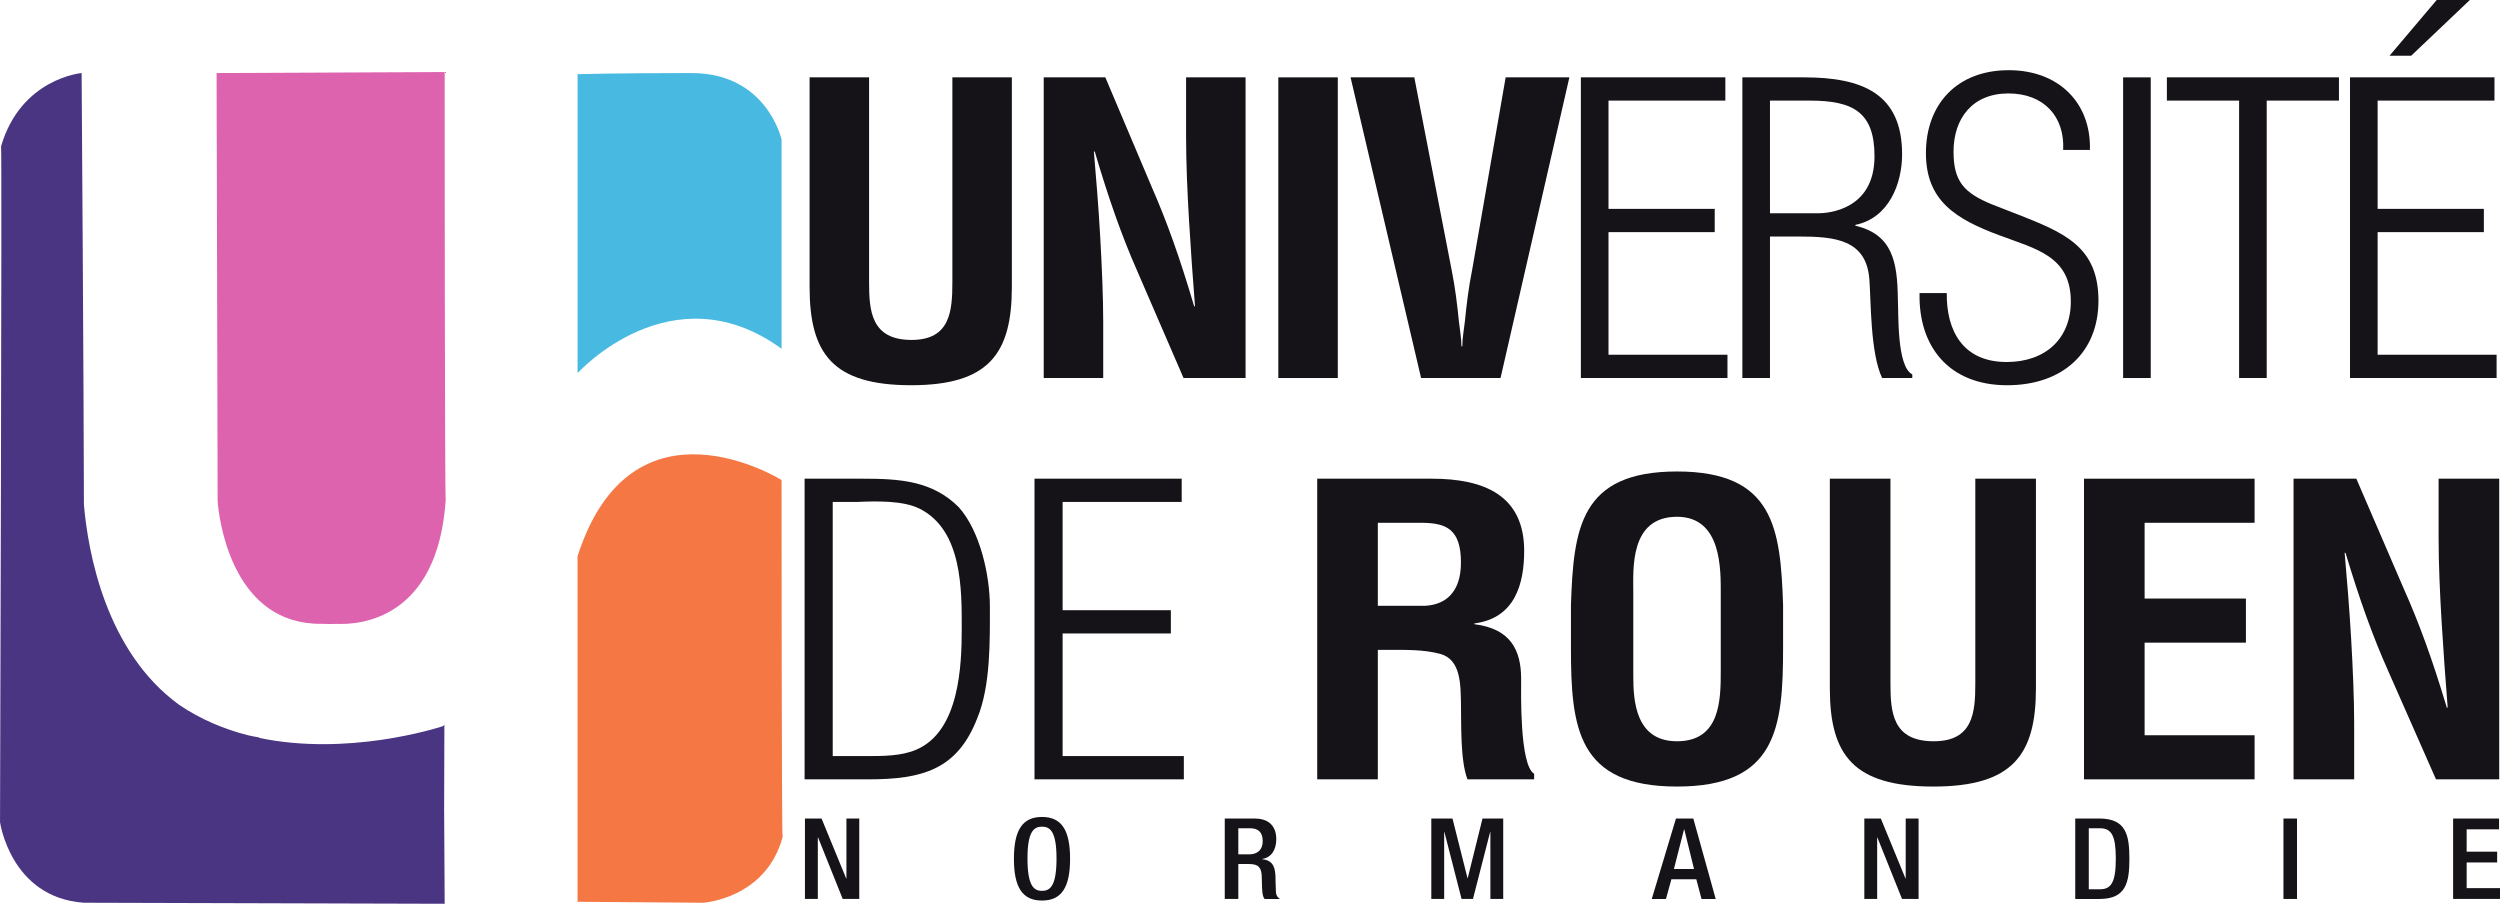
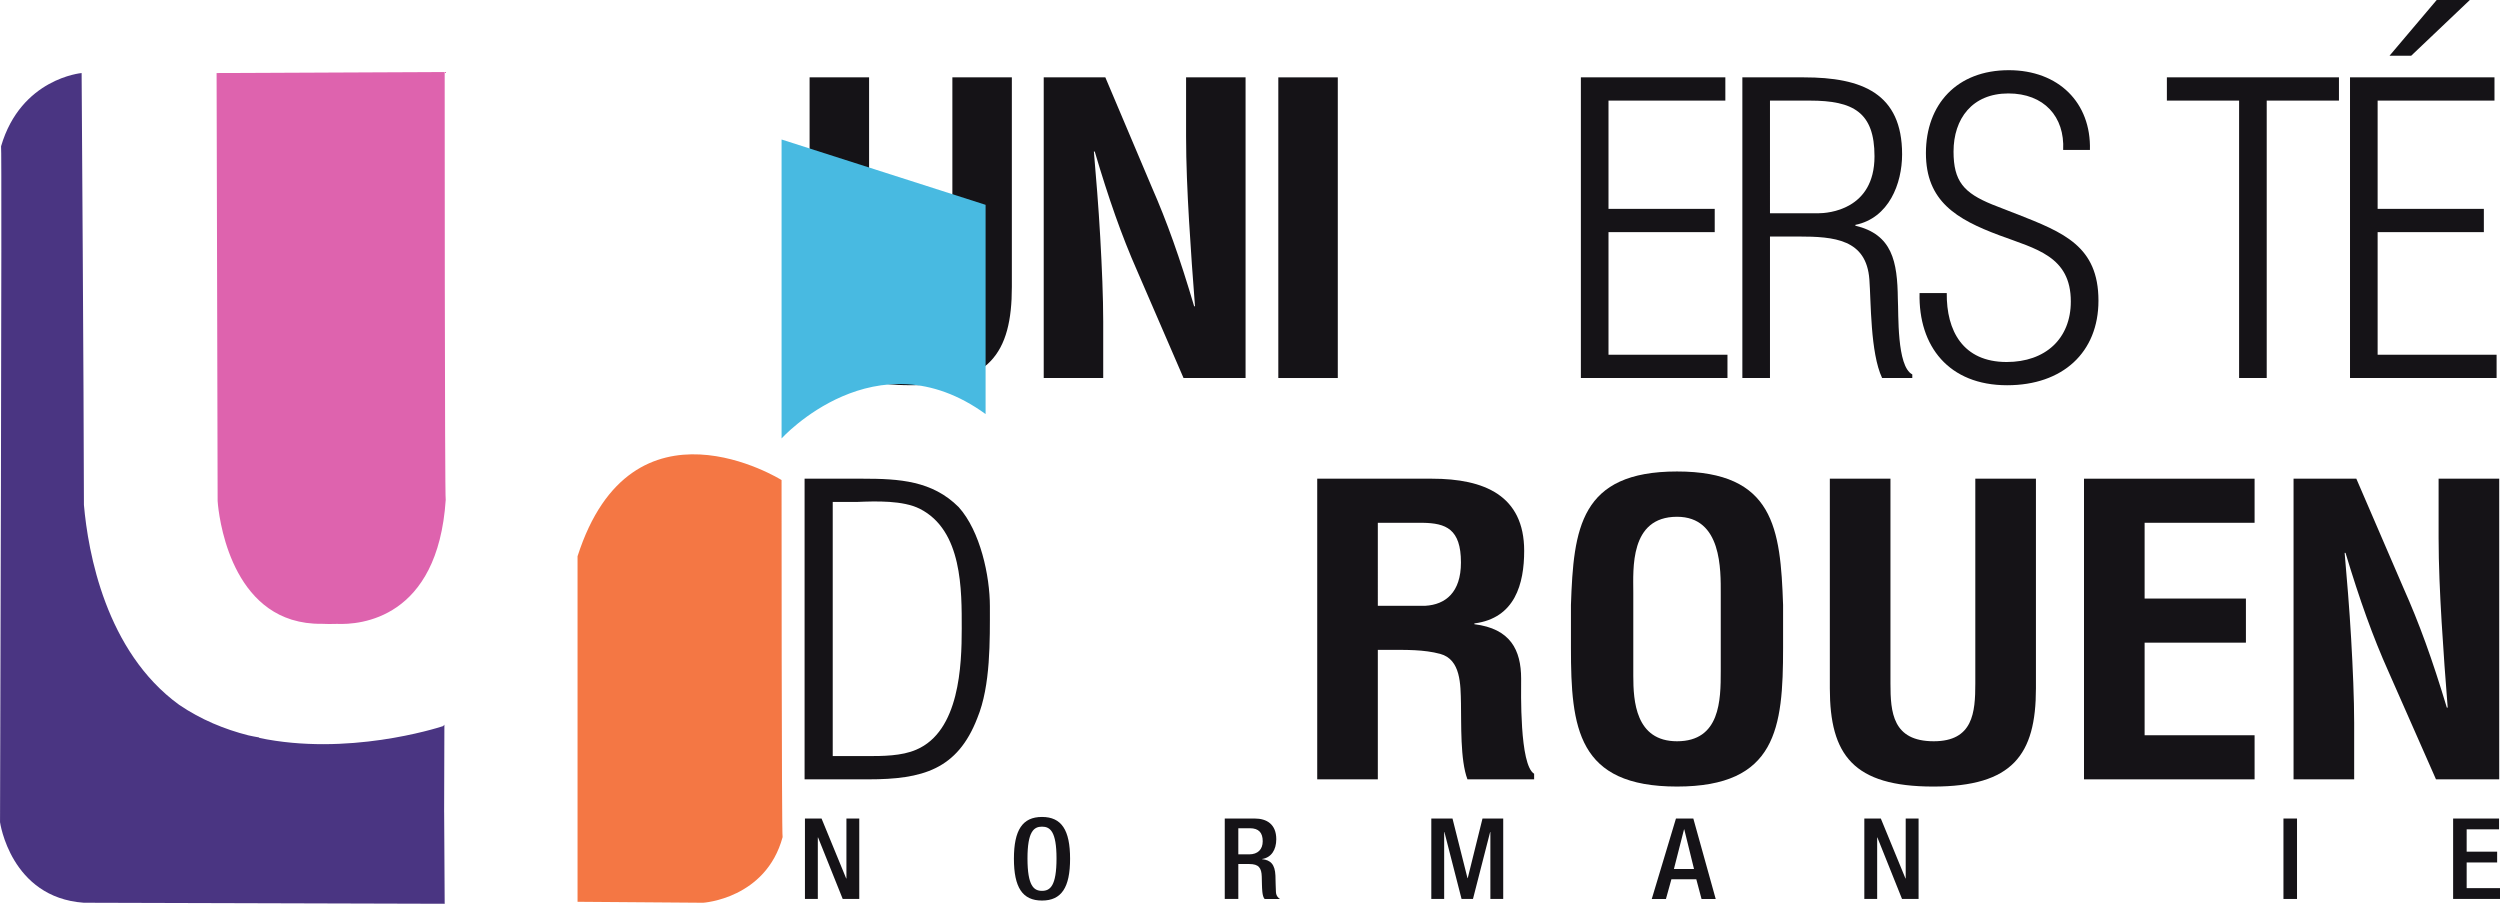
<svg xmlns="http://www.w3.org/2000/svg" width="152.243mm" height="55.039mm" viewBox="0 0 152.243 55.039" version="1.1" id="svg1076">
  <defs id="defs1070" />
  <g id="layer1" transform="translate(-57.514,-75.873)">
    <path d="m 106.535,125.719 h 1.009 l 1.5,3.649 h 0.015 v -3.649 h 0.782 v 4.898 h -1.008 l -1.501,-3.746 h -0.015 v 3.746 h -0.784 v -4.898" style="fill:#151317;fill-opacity:1;fill-rule:nonzero;stroke:none;stroke-width:0.035" id="path138" />
    <path d="m 121.853,128.147 c 0,-1.645 -0.391,-1.933 -0.884,-1.933 -0.493,0 -0.884,0.288 -0.884,1.933 0,1.688 0.392,1.976 0.884,1.976 0.493,0 0.884,-0.288 0.884,-1.976 z m -2.594,0.021 c 0,-1.748 0.522,-2.545 1.71,-2.545 1.19,0 1.71,0.796 1.71,2.545 0,1.749 -0.521,2.546 -1.71,2.546 -1.189,0 -1.71,-0.796 -1.71,-2.546" style="fill:#151317;fill-opacity:1;fill-rule:nonzero;stroke:none;stroke-width:0.035" id="path140" />
    <path d="m 133.584,127.901 c 0.528,0 0.826,-0.303 0.826,-0.797 0,-0.52 -0.238,-0.794 -0.783,-0.794 H 132.924 v 1.591 z m -1.486,-2.182 h 1.826 c 0.725,0 1.312,0.343 1.312,1.262 0,0.632 -0.297,1.119 -0.863,1.202 v 0.013 c 0.515,0.047 0.784,0.316 0.812,1.001 0.008,0.316 0.015,0.7 0.03,0.995 0.014,0.24 0.137,0.356 0.246,0.426 h -0.935 c -0.081,-0.09 -0.116,-0.24 -0.138,-0.433 -0.029,-0.296 -0.023,-0.569 -0.036,-0.927 -0.014,-0.535 -0.188,-0.768 -0.754,-0.768 H 132.924 v 2.127 h -0.826 v -4.898" style="fill:#151317;fill-opacity:1;fill-rule:nonzero;stroke:none;stroke-width:0.035" id="path142" />
    <path d="m 144.676,125.719 h 1.291 l 0.913,3.629 h 0.015 l 0.899,-3.629 h 1.262 v 4.898 h -0.782 v -4.075 h -0.015 l -1.045,4.075 h -0.695 l -1.044,-4.075 h -0.015 v 4.075 h -0.783 v -4.898" style="fill:#151317;fill-opacity:1;fill-rule:nonzero;stroke:none;stroke-width:0.035" id="path144" />
    <path d="m 160.675,128.793 -0.593,-2.414 h -0.015 l -0.616,2.414 z m -1.1,-3.073 h 1.058 l 1.363,4.898 h -0.863 l -0.319,-1.201 h -1.516 l -0.333,1.201 h -0.863 l 1.473,-4.898" style="fill:#151317;fill-opacity:1;fill-rule:nonzero;stroke:none;stroke-width:0.035" id="path146" />
    <path d="m 171.044,125.719 h 1.007 l 1.5,3.649 h 0.015 v -3.649 h 0.784 v 4.898 h -1.008 l -1.501,-3.746 h -0.013 v 3.746 h -0.782 v -4.898" style="fill:#151317;fill-opacity:1;fill-rule:nonzero;stroke:none;stroke-width:0.035" id="path148" />
-     <path d="m 184.715,130.027 h 0.682 c 0.682,0 0.964,-0.426 0.964,-1.859 0,-1.379 -0.247,-1.857 -0.964,-1.857 h -0.682 z m -0.825,-4.308 h 1.47 c 1.625,0 1.828,1.002 1.828,2.449 0,1.448 -0.203,2.45 -1.828,2.45 h -1.47 v -4.898" style="fill:#151317;fill-opacity:1;fill-rule:nonzero;stroke:none;stroke-width:0.035" id="path150" />
    <path d="m 196.57,125.719 h 0.826 v 4.898 h -0.826 v -4.898" style="fill:#151317;fill-opacity:1;fill-rule:nonzero;stroke:none;stroke-width:0.035" id="path152" />
    <path d="m 206.901,125.719 h 2.798 v 0.659 H 207.727 v 1.358 h 1.856 v 0.658 H 207.727 v 1.564 h 2.031 v 0.659 h -2.856 v -4.898" style="fill:#151317;fill-opacity:1;fill-rule:nonzero;stroke:none;stroke-width:0.035" id="path154" />
    <path d="m 115.51,80.584 h 3.623 V 93.351 c 0,4.052 -1.397,5.981 -6.133,5.981 -4.787,0 -6.184,-1.928 -6.184,-5.981 V 80.584 h 3.623 v 12.475 c 0,1.757 0.129,3.515 2.588,3.515 2.354,0 2.484,-1.758 2.484,-3.515 V 80.584" style="fill:#151317;fill-opacity:1;fill-rule:nonzero;stroke:none;stroke-width:0.035" id="path156" />
    <path d="m 129.743,80.584 h 3.623 v 18.309 h -3.778 l -2.82,-6.518 c -0.958,-2.173 -1.734,-4.394 -2.588,-7.275 h -0.052 c 0.129,1.514 0.285,3.369 0.388,5.224 0.103,1.831 0.181,3.662 0.181,5.127 v 3.442 h -3.623 v -18.309 h 3.752 l 2.82,6.664 c 0.932,2.124 1.708,4.296 2.588,7.275 h 0.052 c -0.129,-1.66 -0.259,-3.442 -0.362,-5.2 -0.103,-1.758 -0.181,-3.515 -0.181,-5.151 v -3.589" style="fill:#151317;fill-opacity:1;fill-rule:nonzero;stroke:none;stroke-width:0.035" id="path158" />
    <path d="m 135.36,98.893 v -18.309 h 3.622 v 18.309 h -3.622" style="fill:#151317;fill-opacity:1;fill-rule:nonzero;stroke:none;stroke-width:0.035" id="path160" />
-     <path d="m 149.204,80.584 h 3.881 l -4.192,18.309 h -4.839 l -4.295,-18.309 h 3.882 l 2.276,11.742 c 0.207,1.025 0.337,2.075 0.44,3.125 0.051,0.488 0.155,1.001 0.155,1.513 h 0.052 c 0,-0.513 0.104,-1.025 0.156,-1.513 0.103,-1.05 0.233,-2.099 0.44,-3.125 l 2.044,-11.742" style="fill:#151317;fill-opacity:1;fill-rule:nonzero;stroke:none;stroke-width:0.035" id="path162" />
    <path d="m 153.785,98.893 v -18.309 h 8.798 v 1.416 h -7.116 v 6.591 h 6.469 v 1.416 h -6.469 v 7.47 h 7.245 v 1.416 h -8.927" style="fill:#151317;fill-opacity:1;fill-rule:nonzero;stroke:none;stroke-width:0.035" id="path164" />
    <path d="m 165.301,88.86 h 2.95 c 0.569,0 3.415,-0.195 3.415,-3.467 0,-2.685 -1.294,-3.393 -3.933,-3.393 h -2.432 z m 0,1.416 v 8.617 h -1.682 v -18.309 h 3.751 c 3.545,0 5.977,0.976 5.977,4.687 0,1.782 -0.802,3.882 -2.847,4.296 v 0.049 c 2.252,0.537 2.562,2.173 2.588,4.468 0.052,0.879 -0.078,4.101 0.88,4.589 v 0.22 h -1.838 c -0.724,-1.538 -0.673,-4.663 -0.776,-6.005 -0.181,-2.441 -2.122,-2.612 -4.322,-2.612 h -1.734" style="fill:#151317;fill-opacity:1;fill-rule:nonzero;stroke:none;stroke-width:0.035" id="path166" />
    <path d="m 180.335,88.909 c 2.847,1.123 4.969,1.953 4.969,5.273 0,3.149 -2.174,5.151 -5.563,5.151 -3.545,0 -5.408,-2.368 -5.331,-5.614 h 1.656 c -0.026,2.295 0.983,4.199 3.648,4.199 2.355,0 3.907,-1.416 3.907,-3.686 0,-2.758 -2.122,-3.198 -4.347,-4.028 -2.614,-0.976 -4.477,-2.075 -4.477,-5.004 0,-2.979 1.889,-5.053 5.046,-5.053 3.028,0 5.02,1.977 4.942,4.858 h -1.63 c 0.103,-2.026 -1.165,-3.442 -3.338,-3.442 -2.2,0 -3.338,1.538 -3.338,3.539 0,1.807 0.621,2.515 2.354,3.223 l 1.5,0.586" style="fill:#151317;fill-opacity:1;fill-rule:nonzero;stroke:none;stroke-width:0.035" id="path168" />
-     <path d="m 186.806,98.893 v -18.309 h 1.682 v 18.309 h -1.682" style="fill:#151317;fill-opacity:1;fill-rule:nonzero;stroke:none;stroke-width:0.035" id="path170" />
    <path d="m 189.471,82 v -1.416 h 10.479 v 1.416 h -4.399 v 16.893 h -1.682 V 82 h -4.399" style="fill:#151317;fill-opacity:1;fill-rule:nonzero;stroke:none;stroke-width:0.035" id="path172" />
    <path d="m 203.03,79.266 2.872,-3.393 h 2.018 l -3.57,3.393 z m -2.407,19.627 v -18.309 h 8.798 v 1.416 h -7.116 v 6.591 h 6.469 v 1.416 h -6.469 v 7.47 h 7.245 v 1.416 h -8.927" style="fill:#151317;fill-opacity:1;fill-rule:nonzero;stroke:none;stroke-width:0.035" id="path174" />
    <path d="m 108.225,121.917 h 2.056 c 0.975,0 2.136,0 3.032,-0.391 2.637,-1.123 2.768,-5.151 2.768,-7.372 0,-2.319 0.053,-5.981 -2.557,-7.299 -1.028,-0.513 -2.637,-0.464 -3.823,-0.415 h -1.476 z m -1.714,-16.893 h 3.533 c 2.241,0 4.245,0.122 5.853,1.733 1.318,1.465 1.898,4.199 1.898,6.03 0,2.075 0.053,4.833 -0.764,6.811 -1.213,3.149 -3.349,3.735 -6.644,3.735 h -3.876 v -18.309" style="fill:#151317;fill-opacity:1;fill-rule:nonzero;stroke:none;stroke-width:0.035" id="path176" />
-     <path d="m 120.512,123.333 v -18.309 h 8.964 v 1.416 h -7.251 v 6.591 h 6.591 v 1.416 h -6.591 v 7.47 h 7.382 v 1.416 h -9.096" style="fill:#151317;fill-opacity:1;fill-rule:nonzero;stroke:none;stroke-width:0.035" id="path178" />
    <path d="m 141.42,112.763 h 2.901 c 1.212,-0.073 2.161,-0.805 2.161,-2.636 0,-2.051 -0.923,-2.392 -2.32,-2.417 h -2.742 z m 0,2.685 v 7.885 h -3.691 v -18.309 h 6.987 c 3.19,0 5.616,1.025 5.616,4.394 0,2.002 -0.554,4.101 -3.032,4.419 v 0.049 c 2.188,0.269 2.847,1.562 2.847,3.32 0,0.757 -0.105,5.249 0.791,5.786 v 0.341 h -4.06 c -0.448,-1.172 -0.369,-3.417 -0.395,-4.638 -0.026,-1.123 0,-2.661 -1.265,-3.003 -1.002,-0.268 -2.083,-0.244 -3.138,-0.244 h -0.659" style="fill:#151317;fill-opacity:1;fill-rule:nonzero;stroke:none;stroke-width:0.035" id="path180" />
    <path d="m 156.977,117.035 c 0,1.514 0.132,3.979 2.663,3.979 2.637,0 2.663,-2.514 2.663,-4.272 v -4.687 c 0,-1.465 0.079,-4.712 -2.663,-4.712 -2.9,0 -2.663,3.198 -2.663,4.614 z m -3.797,-4.321 c 0.158,-4.663 0.554,-8.129 6.459,-8.129 5.907,0 6.302,3.466 6.46,8.129 v 2.612 c 0,4.882 -0.395,8.446 -6.46,8.446 -6.064,0 -6.459,-3.564 -6.459,-8.446 v -2.612" style="fill:#151317;fill-opacity:1;fill-rule:nonzero;stroke:none;stroke-width:0.035" id="path182" />
    <path d="m 177.806,105.024 h 3.691 v 12.767 c 0,4.053 -1.424,5.981 -6.249,5.981 -4.878,0 -6.302,-1.928 -6.302,-5.981 v -12.767 h 3.692 v 12.475 c 0,1.758 0.132,3.515 2.636,3.515 2.399,0 2.531,-1.758 2.531,-3.515 v -12.475" style="fill:#151317;fill-opacity:1;fill-rule:nonzero;stroke:none;stroke-width:0.035" id="path184" />
    <path d="m 184.424,123.333 v -18.309 h 10.388 v 2.685 h -6.697 v 4.614 h 6.169 v 2.686 h -6.169 v 5.639 h 6.697 v 2.685 h -10.388" style="fill:#151317;fill-opacity:1;fill-rule:nonzero;stroke:none;stroke-width:0.035" id="path186" />
    <path d="m 206.018,105.024 h 3.691 v 18.309 h -3.85 l -2.874,-6.518 c -0.975,-2.173 -1.766,-4.394 -2.636,-7.275 h -0.053 c 0.132,1.514 0.29,3.369 0.396,5.224 0.105,1.831 0.184,3.662 0.184,5.127 v 3.442 h -3.691 v -18.309 h 3.823 l 2.874,6.665 c 0.949,2.124 1.74,4.296 2.637,7.275 h 0.053 c -0.132,-1.66 -0.264,-3.442 -0.369,-5.2 -0.105,-1.757 -0.185,-3.515 -0.185,-5.151 v -3.589" style="fill:#151317;fill-opacity:1;fill-rule:nonzero;stroke:none;stroke-width:0.035" id="path188" />
-     <path d="m 105.11,84.368 c 0,0 -0.891,-4.046 -5.48,-4.046 -4.586,0 -6.944,0.068 -6.944,0.068 v 18.204 c 0,0 5.735,-6.338 12.424,-1.484 0,0.067 0,-12.676 0,-12.676 v -0.066" style="fill:#48bae1;fill-opacity:1;fill-rule:nonzero;stroke:none;stroke-width:0.035" id="path190" />
+     <path d="m 105.11,84.368 v 18.204 c 0,0 5.735,-6.338 12.424,-1.484 0,0.067 0,-12.676 0,-12.676 v -0.066" style="fill:#48bae1;fill-opacity:1;fill-rule:nonzero;stroke:none;stroke-width:0.035" id="path190" />
    <path d="m 105.11,105.107 c 0,0 -9.111,-5.701 -12.425,4.642 v 21.04 l 7.646,0.059 c 0,0 3.822,-0.236 4.842,-3.998 -0.064,0.059 -0.064,-21.744 -0.064,-21.744" style="fill:#f47744;fill-opacity:1;fill-rule:nonzero;stroke:none;stroke-width:0.035" id="path192" />
    <path d="m 84.594,80.258 -13.89,0.063 0.063,26.059 c 0,0 0.333,5.916 4.501,7.225 l -0.004,0.001 c 0,0 0.018,0.005 0.045,0.011 0.531,0.162 1.122,0.253 1.785,0.244 0.289,0.015 0.607,0.017 0.941,0.005 1.396,0.06 6.134,-0.279 6.622,-7.55 -0.063,-0.064 -0.063,-26.059 -0.063,-26.059" style="fill:#de63ae;fill-opacity:1;fill-rule:nonzero;stroke:none;stroke-width:0.035" id="path194" />
    <path d="m 84.56,125.35 0.016,-5.346 -0.08,0.088 c -0.452,0.147 -5.842,1.842 -11.212,0.714 0.013,-0.012 0.025,-0.021 0.032,-0.021 -0.232,-0.038 -0.458,-0.083 -0.68,-0.132 -1.452,-0.369 -2.887,-0.959 -4.208,-1.856 -4.486,-3.254 -5.552,-9.314 -5.803,-12.176 -0.007,-6.512 -0.14,-26.3 -0.14,-26.3 0,0 -3.694,0.318 -4.906,4.46 0.064,-0.064 -0.063,41.159 -0.063,41.159 0,0 0.637,4.587 5.097,4.907 l 21.981,0.063 -0.032,-5.562" style="fill:#4a3582;fill-opacity:1;fill-rule:nonzero;stroke:none;stroke-width:0.035" id="path196" />
  </g>
</svg>